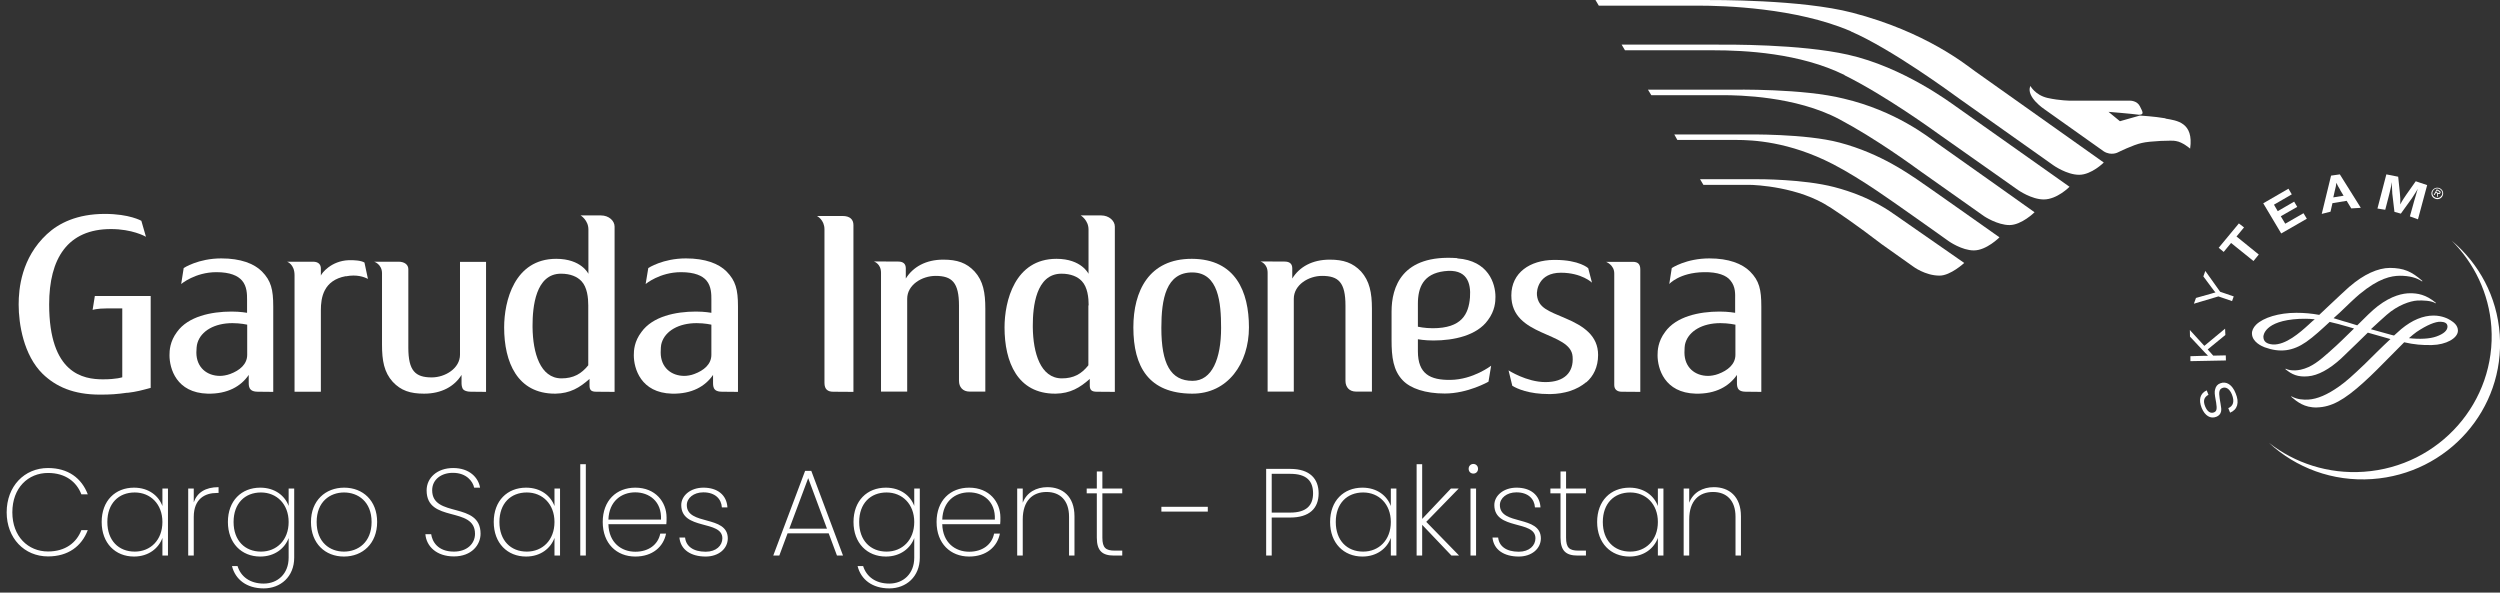
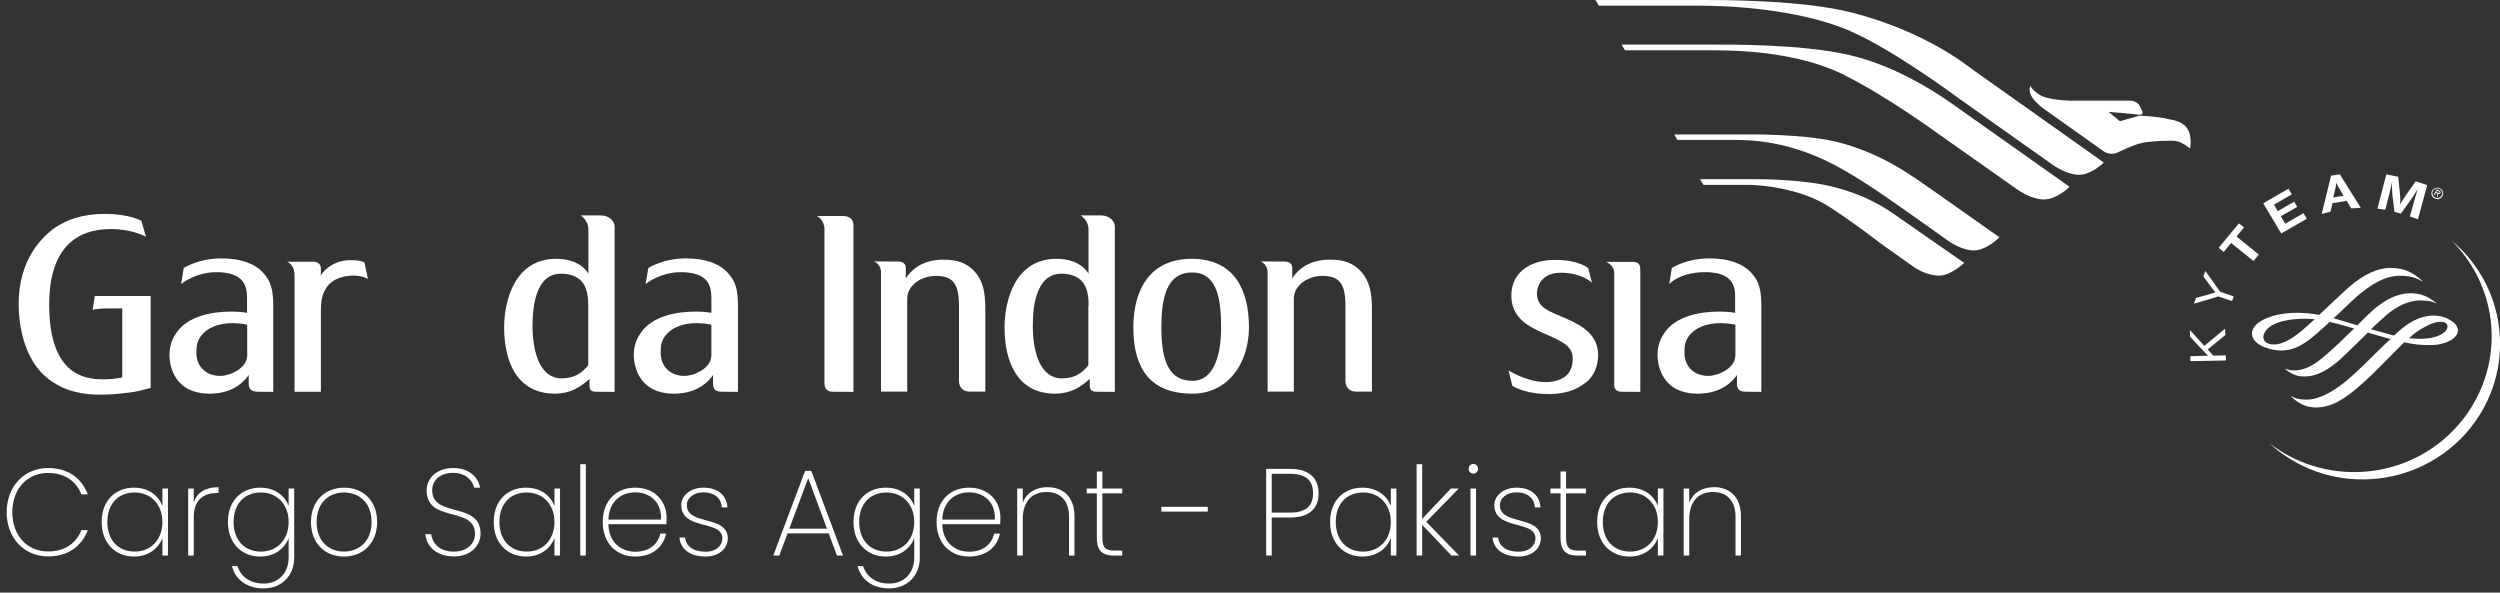
<svg xmlns="http://www.w3.org/2000/svg" width="405" height="96" viewBox="0 0 405 96" fill="none">
  <rect x="0" y="0" width="405" height="96" fill="#333333" stroke="none" />
  <g clip-path="url(#clip0_3630_6071)">
    <path d="M397.171 38.982C400.803 42.62 403.217 47.506 403.601 52.973C404.436 65.067 395.208 75.577 382.935 76.425C377.181 76.827 371.767 75.019 367.57 71.739C371.925 75.778 377.881 78.054 384.288 77.608C396.562 76.76 405.812 66.272 404.955 54.178C404.526 48.042 401.57 42.664 397.194 39.005" fill="white" />
-     <path d="M357.733 63.974C357.034 64.376 356.876 64.956 357.237 65.848C357.575 66.674 358.094 67.031 358.658 66.808C359.11 66.629 359.177 66.25 359.019 65.246L358.952 64.866C358.771 63.885 358.726 63.461 358.861 63.037C358.974 62.568 359.245 62.256 359.674 62.099C360.666 61.698 361.637 62.323 362.178 63.728C362.81 65.223 362.471 66.361 361.276 66.852L360.982 66.116C361.794 65.781 362.02 65.023 361.569 63.907C361.208 63.014 360.621 62.613 360.012 62.858C359.516 63.059 359.426 63.505 359.583 64.532L359.651 64.956L359.719 65.335C359.854 66.094 359.877 66.339 359.809 66.674C359.719 67.075 359.448 67.365 359.042 67.522C358.094 67.901 357.192 67.343 356.673 66.094C356.132 64.733 356.425 63.728 357.485 63.237L357.779 63.974H357.733Z" fill="white" />
    <path d="M357.102 56.03L360.464 53.241L360.509 54.267L357.644 56.61L358.546 57.614L360.577 57.57L360.599 58.395L354.846 58.507V57.704L357.102 57.637H357.689L357.508 57.436L357.305 57.235L354.778 54.535L354.756 53.464L357.102 56.03Z" fill="white" />
    <path d="M359.652 47.261L361.863 48.019L361.592 48.778L359.381 48.019L355.41 49.202L355.749 48.265L358.208 47.573L358.501 47.484C358.636 47.462 358.682 47.439 358.907 47.372C358.727 47.149 358.659 47.105 358.456 46.815L356.944 44.784L357.26 43.891L359.629 47.216L359.652 47.261Z" fill="white" />
    <path d="M363.532 36.84L362.314 38.313L365.923 41.236L365.066 42.285L361.434 39.362L360.238 40.812L359.426 40.143L362.697 36.193L363.532 36.84Z" fill="white" />
    <path d="M371.271 31.485L368.383 33.158L368.992 34.207L371.654 32.667L372.151 33.515L369.488 35.033L370.21 36.238L373.166 34.542L373.707 35.434L369.556 37.822L366.646 32.935L370.729 30.57L371.271 31.485Z" fill="white" />
    <path d="M382.393 33.672L380.904 33.761L380.16 32.534L377.858 32.913L377.542 34.296L376.121 34.653L377.633 28.45L379.054 28.249L382.438 33.649L382.393 33.672ZM379.122 30.771C378.806 30.258 378.671 30.012 378.49 29.61C378.445 30.012 378.4 30.325 378.242 30.882L377.994 31.976L379.663 31.708L379.099 30.771H379.122Z" fill="white" />
    <path d="M391.621 35.501L390.402 35.055L390.876 33.359C390.921 33.158 390.989 32.891 391.102 32.534C391.192 32.199 391.282 31.909 391.35 31.708C391.418 31.462 391.485 31.239 391.553 30.994L391.688 30.592C391.35 31.172 391.215 31.351 390.921 31.82C390.808 32.02 390.673 32.199 390.56 32.355L388.936 34.609L387.898 34.319L387.582 31.619C387.56 31.485 387.537 31.284 387.537 31.016C387.514 30.659 387.492 30.392 387.492 30.191C387.492 30.034 387.492 29.811 387.492 29.499L387.357 30.191C387.199 30.949 387.108 31.262 386.883 32.154L386.409 33.984L385.146 33.783L386.589 28.249L388.507 28.629L388.778 31.262C388.846 31.864 388.868 32.377 388.846 33.114C389.071 32.69 389.139 32.556 389.387 32.177C389.568 31.909 389.703 31.708 389.838 31.507L391.35 29.365L393.2 29.99L391.711 35.524L391.621 35.501Z" fill="white" />
    <path d="M380.633 46.413C379.934 47.015 378.58 48.332 377.227 49.581L375.715 51.009C374.497 50.786 373.278 50.675 372.015 50.675C369.217 50.675 366.668 51.433 365.472 52.616C365.043 53.062 364.795 53.553 364.818 54.066C364.863 55.405 366.397 56.075 366.848 56.253C369.353 57.168 371.428 56.9 373.617 55.383C374.813 54.557 376.256 53.218 377.407 52.148C378.31 52.348 379.302 52.616 380.363 52.928L381.355 53.218C380.069 54.468 378.761 55.785 377.52 56.856L377.43 56.945C375.738 58.44 374.497 59.489 372.714 59.89C371.451 60.158 370.571 59.89 370.3 59.734C370.255 59.734 370.233 59.801 370.233 59.801C371.248 60.649 372.241 61.118 373.91 60.961C375.512 60.828 377.362 59.823 379.257 58.083L381.807 55.628L383.589 53.888L387.199 54.914H387.266C387.221 54.914 385.033 57.056 385.033 57.056L383.115 58.953C381.152 60.828 380.069 61.809 378.919 62.613C377.024 63.952 375.399 64.643 373.955 64.733C373.233 64.777 372.15 64.733 371.248 64.219C371.203 64.219 371.158 64.264 371.158 64.264C372.128 65.09 373.323 66.071 375.354 66.004C377.678 65.937 379.708 64.844 382.912 61.943C384.379 60.627 385.823 59.132 387.109 57.837L389.478 55.45C391.034 55.807 392.433 55.941 393.99 55.896C396.246 55.852 398.164 54.803 398.186 53.575C398.186 52.683 397.464 52.192 397.013 51.902C396.652 51.657 395.637 51.121 394.238 51.121C392.546 51.121 390.786 51.835 389.004 53.308L387.831 54.356L387.379 54.245L384.085 53.33C385.055 52.438 385.89 51.657 386.635 51.009C388.44 49.425 390.448 48.756 391.598 48.689C392.456 48.644 393.922 48.689 394.554 49.135L394.622 49.068C392.997 47.685 391.598 47.506 390.448 47.506C389.297 47.506 387.47 47.863 385.213 49.581C384.311 50.273 383.115 51.456 381.874 52.705L380.205 52.192L379.799 52.081L378.039 51.545L379.054 50.63C380.25 49.492 381.355 48.399 382.235 47.662C385.416 45.029 387.379 44.695 388.778 44.672C390.29 44.672 391.508 44.985 392.365 45.587C392.388 45.587 392.433 45.52 392.433 45.52C390.651 43.936 389.365 43.423 387.176 43.4C385.236 43.4 382.912 44.449 380.656 46.413M368.202 55.807C367.164 55.718 366.668 55.316 366.668 54.535C366.668 54.446 366.736 51.947 372.489 51.657C373.143 51.634 373.865 51.612 374.993 51.724C374.948 51.724 374.339 52.281 374.339 52.281L373.978 52.616C372.602 53.866 370.278 55.919 368.202 55.807ZM391.485 53.776C393.155 52.661 394.531 52.081 395.389 52.125C395.908 52.147 396.494 52.281 396.494 52.906C396.494 53.531 395.885 54.089 394.689 54.513C393.629 54.892 392.027 54.981 390.245 54.781C390.741 54.356 391.124 54.022 391.485 53.776Z" fill="white" />
    <path d="M393.968 30.972C394.193 30.503 394.735 30.28 395.209 30.481C395.705 30.681 395.931 31.239 395.705 31.708C395.502 32.177 394.96 32.4 394.464 32.177C393.968 31.976 393.765 31.44 393.968 30.949M395.547 31.686C395.773 31.306 395.615 30.838 395.231 30.637C394.848 30.414 394.351 30.548 394.148 30.927C393.923 31.306 394.08 31.775 394.464 31.976C394.848 32.177 395.321 32.065 395.524 31.663M394.96 31.931L394.825 31.842L394.78 31.284L394.622 31.217L394.396 31.619L394.261 31.552L394.757 30.659L395.163 30.882C395.321 30.972 395.457 31.105 395.344 31.284C395.254 31.462 395.096 31.462 394.915 31.373L394.96 31.931ZM394.825 31.172C394.96 31.239 395.118 31.351 395.209 31.217C395.276 31.128 395.163 31.039 395.051 30.994L394.802 30.86L394.667 31.083L394.825 31.172Z" fill="white" />
    <path d="M296.908 26.576C289.847 22.939 283.981 22.671 281.251 22.671H271.73L271.233 21.778H282.446C283.214 21.778 292.531 21.645 297.991 23.095C304.85 24.902 309.565 28.45 310.513 29.03C311.438 29.633 323.914 38.447 323.914 38.447C323.914 38.447 321.816 40.567 319.763 40.567C317.823 40.567 315.725 39.094 315.725 39.094C315.725 39.094 309.046 34.341 308.031 33.649C306.993 32.958 301.736 29.075 296.953 26.598" fill="white" />
    <path d="M296.412 33.538C301.127 36.639 303.902 38.893 304.805 39.54C305.707 40.187 309.904 43.155 309.904 43.155C309.904 43.155 311.844 44.65 314.213 44.65C315.995 44.65 318.206 42.597 318.206 42.597C318.206 42.597 308.189 35.613 307.264 34.988C306.339 34.363 303.135 31.864 297.134 30.302C292.125 29.008 284.996 29.03 284.522 29.03H275.407L275.949 29.945C275.949 29.945 282.83 29.945 283.349 29.945C284.454 29.945 291.426 30.28 296.389 33.538" fill="white" />
-     <path d="M297.946 19.302C304.037 22.537 310.039 26.977 311.167 27.781C312.295 28.584 321.432 35.033 321.432 35.033C321.432 35.033 323.575 36.461 325.538 36.461C327.501 36.461 329.599 34.386 329.599 34.386C329.599 34.386 315.025 24.032 313.694 23.117C312.385 22.202 307.128 17.963 298.69 15.977C292.102 14.325 281.092 14.526 280.325 14.526H266.969L267.51 15.419H279.152C281.566 15.419 290.861 15.553 297.946 19.302Z" fill="white" />
    <path d="M350.808 19.168C349.003 18.855 346.656 18.721 346.656 18.721L343.43 19.636L341.58 18.119C341.58 18.119 345.415 18.431 346.498 18.587C347.423 18.587 347.108 18.119 346.656 17.204C346.205 16.311 345.122 16.311 345.122 16.311H335.443C335.443 16.311 333.706 16.311 331.698 15.865C329.69 15.397 328.923 13.924 328.923 13.924C328.133 15.687 331.224 17.717 331.224 17.717L340.813 24.523C342.031 25.282 343.114 24.679 343.114 24.679C343.114 24.679 345.573 23.452 346.972 23.162C348.191 22.849 352.026 22.693 352.5 22.849C353.583 23.006 354.801 24.077 354.801 24.077C355.41 19.815 352.635 19.525 350.808 19.212" fill="white" />
    <path d="M299.842 5.088C306.52 7.988 316.086 15.04 317.485 16.044C318.883 17.048 332.646 26.777 332.646 26.777C332.646 26.777 334.812 28.316 336.82 28.316C338.828 28.316 340.813 26.33 340.813 26.33C340.813 26.33 321.343 12.518 319.944 11.536C318.522 10.532 312.07 5.177 300.067 2.053C291.855 -0.089 277.709 9.33821e-06 276.084 9.33821e-06H258.464L259.005 0.915H275.159C279.22 0.915 290.975 1.25 299.842 5.065" fill="white" />
    <path d="M298.826 12.161C291.606 8.591 282.695 8.145 277.505 8.145H263.247L262.705 7.23H278.205C279.874 7.23 291.606 7.118 299.367 8.859C308.324 10.867 316.018 16.669 316.83 17.226C317.597 17.762 335.263 30.258 335.263 30.258C335.263 30.258 333.255 32.31 331.089 32.31C329.103 32.31 326.938 30.793 326.938 30.793C326.938 30.793 315.431 22.671 314.303 21.89C313.198 21.109 305.504 15.508 298.803 12.183" fill="white" />
    <path d="M40.046 52.594C40.046 52.594 38.963 52.348 37.655 52.348C34.744 52.348 32.578 53.62 31.992 55.539C31.857 55.896 31.811 56.7 31.811 57.101C31.811 59.533 33.526 60.895 35.647 60.895C36.053 60.895 36.707 60.805 37.294 60.582C38.805 60.024 40.046 59.02 40.046 57.48V52.571V52.594ZM42.032 63.461C41.829 63.461 40.994 63.505 40.633 63.126C40.294 62.813 40.294 62.345 40.294 61.966V60.738C39.031 62.59 36.865 63.84 33.639 63.773C28.562 63.639 27.457 59.69 27.457 57.547C27.457 56.766 27.525 55.316 28.675 53.776C30.458 51.277 34.18 50.474 37.519 50.474C38.941 50.474 40.024 50.675 40.024 50.675V48.488C40.024 47.707 40.024 46.391 39.212 45.453C38.535 44.672 37.294 44.092 35.06 44.092C31.608 44.092 29.352 46.011 29.352 46.011L29.758 43.423C29.758 43.423 32.105 41.861 35.85 41.861C39.008 41.861 41.174 42.709 42.438 43.981C43.904 45.476 44.265 46.881 44.265 49.648V63.483" fill="white" />
    <path d="M56.019 44.739C52.387 45.409 51.98 48.242 51.98 50.251V63.461H47.716V44.583C47.716 42.776 46.498 42.396 46.498 42.396H50.717C51.642 42.396 51.98 42.91 51.98 43.49V44.65C52.116 44.248 53.65 42.262 56.493 42.151C57.418 42.129 58.478 42.196 59.042 42.53L59.606 45.185C58.974 44.851 57.779 44.427 56.041 44.762" fill="white" />
-     <path d="M76.528 63.461C76.37 63.461 75.513 63.505 75.084 63.126C74.769 62.813 74.769 62.233 74.769 61.966V60.738C73.618 62.59 71.542 63.773 68.7 63.773C66.466 63.773 64.954 63.282 63.623 61.854C62.224 60.314 61.886 58.418 61.886 55.852V44.271C61.886 42.776 60.577 42.374 60.6 42.396H64.571C65.541 42.396 66.15 42.887 66.15 43.601V56.32C66.15 60.069 67.278 61.14 69.94 61.14C72.129 61.14 74.52 59.667 74.52 57.458V42.419H78.739V63.483" fill="white" />
    <path d="M134.984 63.461C134.105 63.461 133.563 63.081 133.563 62.032V37.153C133.563 35.591 132.345 34.988 132.345 34.988H136.473C137.714 34.988 138.256 35.568 138.256 36.461V63.483" fill="white" />
    <path d="M193.193 44.137C188.884 44.092 188.139 48.466 188.139 53.129C188.139 58.931 189.628 61.698 193.193 61.698C196.352 61.698 197.818 58.105 197.818 53.129C197.818 49.046 197.412 44.181 193.193 44.137ZM193.103 63.773C186.109 63.728 183.604 59.444 183.604 53.04C183.604 47.172 186.109 41.905 193.103 41.928C200.165 41.972 202.33 47.238 202.33 53.04C202.33 58.842 198.924 63.818 193.103 63.773Z" fill="white" />
    <path d="M256.951 61.921C255.44 63.193 253.432 63.795 251.198 63.84H250.973C247.634 63.84 245.784 62.97 244.994 62.501L244.385 60.002C244.385 60.002 247.318 61.899 250.364 61.899C253.409 61.899 254.966 60.337 254.763 57.771C254.47 53.665 244.836 54.647 244.836 47.863C244.836 44.137 247.904 42.151 251.695 42.106H251.943C255.869 42.106 257.29 43.445 257.29 43.445L257.899 45.788C257.899 45.788 256.23 44.181 252.868 44.181C249.258 44.181 248.897 47.038 248.987 47.819C249.213 49.871 250.792 50.362 253.612 51.567C256.568 52.817 258.892 54.401 258.892 57.503C258.892 59.466 258.125 60.961 256.974 61.943" fill="white" />
    <path d="M262.727 63.461C261.938 63.461 261.509 63.059 261.509 62.367V44.293C261.509 42.91 260.178 42.419 260.178 42.419H264.532C265.412 42.419 265.728 42.865 265.728 43.668V63.483" fill="white" />
    <path d="M145.521 42.374C146.333 42.374 146.739 42.753 146.739 43.467V45.119C147.912 43.244 149.988 42.062 152.808 42.062C155.064 42.062 156.576 42.575 157.884 43.981C159.283 45.52 159.622 47.417 159.622 50.005V63.438H157.072C155.989 63.438 155.357 62.724 155.357 61.698V49.514C155.357 45.743 154.207 44.695 151.567 44.695C149.356 44.695 146.965 46.145 146.965 48.399V63.438H142.723V44.181C142.723 42.686 141.55 42.352 141.55 42.352" fill="white" />
    <path d="M281.115 52.594C281.115 52.594 280.009 52.348 278.701 52.348C275.79 52.348 273.624 53.62 273.038 55.539C272.902 55.896 272.88 56.7 272.88 57.101C272.88 59.533 274.594 60.895 276.715 60.895C277.099 60.895 277.798 60.805 278.362 60.582C279.874 60.024 281.137 59.02 281.137 57.48V52.571L281.115 52.594ZM283.1 63.461C282.874 63.461 282.062 63.505 281.701 63.126C281.385 62.813 281.385 62.345 281.385 61.966V60.738C280.099 62.59 277.956 63.84 274.707 63.773C269.631 63.639 268.525 59.69 268.525 57.547C268.525 56.766 268.593 55.316 269.744 53.776C271.526 51.277 275.249 50.474 278.565 50.474C280.009 50.474 281.092 50.675 281.092 50.675V48.488C281.092 47.707 281.205 46.48 280.325 45.431C279.693 44.628 278.317 44.047 276.016 44.092C272.045 44.159 270.421 46.011 270.421 46.011L270.827 43.423C270.827 43.423 273.15 41.861 276.918 41.861C280.054 41.861 282.22 42.709 283.506 43.981C284.995 45.476 285.334 46.881 285.334 49.648V63.483" fill="white" />
    <path d="M95.299 49.47C95.299 48.265 95.141 46.524 94.171 45.52C93.494 44.828 92.434 44.338 90.877 44.338C86.748 44.338 86.274 49.782 86.274 52.705V53.018C86.32 57.168 87.515 61.296 90.967 61.296C92.862 61.296 94.171 60.582 95.299 59.176V49.47ZM96.608 63.461C95.773 63.461 95.502 63.193 95.502 62.434V61.385C93.9 62.813 92.343 63.728 89.997 63.773H89.907C83.815 63.773 81.672 58.685 81.672 53.04C81.672 48.8 83.319 41.928 90.11 41.928C94.194 41.928 95.322 44.36 95.322 44.36V37.175C95.322 35.657 94.058 34.899 94.058 34.899H97.352C98.638 34.899 99.563 35.769 99.563 36.706V63.483" fill="white" />
    <path d="M115.243 52.594C115.243 52.594 114.183 52.348 112.852 52.348C109.942 52.348 107.776 53.62 107.189 55.539C107.054 55.896 107.031 56.7 107.031 57.101C107.031 59.533 108.746 60.895 110.867 60.895C111.25 60.895 111.95 60.805 112.491 60.582C114.003 60.024 115.243 59.02 115.243 57.48V52.571V52.594ZM117.229 63.461C117.026 63.461 116.191 63.505 115.83 63.126C115.514 62.813 115.514 62.345 115.514 61.966V60.738C114.251 62.59 112.085 63.84 108.859 63.773C103.805 63.639 102.677 59.69 102.677 57.547C102.677 56.766 102.744 55.316 103.918 53.776C105.723 51.277 109.4 50.474 112.739 50.474C114.183 50.474 115.243 50.675 115.243 50.675V48.488C115.243 47.707 115.243 46.391 114.454 45.453C113.8 44.672 112.536 44.092 110.325 44.092C106.873 44.092 104.594 46.011 104.594 46.011L105.023 43.423C105.023 43.423 107.37 41.861 111.115 41.861C114.273 41.861 116.439 42.709 117.703 43.981C119.169 45.476 119.553 46.881 119.553 49.648V63.483" fill="white" />
    <path d="M176.362 49.47C176.362 48.265 176.205 46.524 175.234 45.52C174.58 44.828 173.475 44.338 171.963 44.338C167.789 44.338 167.315 49.782 167.315 52.705V53.018C167.36 57.168 168.556 61.296 172.031 61.296C173.926 61.296 175.212 60.582 176.317 59.176V49.47H176.362ZM177.694 63.461C176.859 63.461 176.543 63.193 176.543 62.434V61.385C174.941 62.813 173.384 63.728 171.038 63.773H170.925C164.856 63.773 162.735 58.685 162.735 53.04C162.735 48.8 164.382 41.928 171.151 41.928C175.212 41.928 176.34 44.36 176.34 44.36V37.175C176.34 35.657 175.076 34.899 175.076 34.899H178.393C179.656 34.899 180.604 35.769 180.604 36.706V63.483" fill="white" />
    <path d="M208.106 42.374C208.941 42.374 209.347 42.753 209.347 43.467V45.119C210.498 43.244 212.574 42.062 215.416 42.062C217.65 42.062 219.161 42.575 220.493 43.981C221.869 45.52 222.252 47.417 222.252 50.005V63.438H219.68C218.597 63.438 217.966 62.724 217.966 61.698V49.514C217.966 45.743 216.838 44.695 214.175 44.695C211.987 44.695 209.595 46.145 209.595 48.399V63.438H205.354V44.181C205.354 42.686 204.181 42.352 204.181 42.352" fill="white" />
    <path d="M20.643 63.617C18.928 63.862 17.89 63.929 16.221 63.929C11.844 63.929 9.046 62.613 6.926 60.582C3.812 57.525 3.022 52.482 3.022 49.336C3.022 46.792 3.451 41.794 7.602 37.934C9.52 36.148 12.498 34.653 16.988 34.653C20.981 34.653 22.899 35.769 22.899 35.769L23.644 38.358C23.486 38.268 21.41 37.108 17.981 37.108C10.941 37.108 7.963 41.883 7.963 49.314C7.963 60.56 13.514 61.452 16.672 61.452C18.906 61.452 19.808 61.118 19.808 61.118V49.961H17.349C15.702 49.961 15.003 50.206 15.003 50.206L15.364 47.953H24.411V62.836C22.922 63.237 22.132 63.461 20.643 63.639" fill="white" />
-     <path d="M229.698 52.928C229.698 52.928 230.781 53.174 232.089 53.174C236.827 53.174 237.91 50.876 238.136 48.198C238.316 45.833 237.662 43.467 233.962 43.936C230.6 44.36 229.698 46.524 229.698 49.224C229.698 51.478 229.698 52.928 229.698 52.928ZM236.083 41.861C241.136 42.218 242.264 45.944 242.264 48.086C242.264 48.867 242.197 50.318 241.046 51.857C239.264 54.356 235.541 55.16 232.225 55.16C230.781 55.16 229.698 54.959 229.698 54.959V56.9C229.698 60.582 231.683 61.586 234.977 61.542C238.655 61.497 241.565 59.243 241.565 59.243L241.136 61.832C241.136 61.832 237.797 63.751 234.052 63.751C230.893 63.751 228.502 62.925 227.261 61.631C225.704 60.024 225.434 57.86 225.434 55.093V50.474C225.434 46.547 227.058 41.169 236.083 41.816" fill="white" />
  </g>
  <path d="M1.08 83C1.08 78.78 3.94 75.82 7.78 75.82C11.04 75.82 13.22 77.46 14.22 80.08H13.18C12.4 78.04 10.58 76.62 7.78 76.62C4.56 76.62 2 79.02 2 83C2 86.92 4.56 89.34 7.78 89.34C10.58 89.34 12.4 87.92 13.18 85.88H14.22C13.22 88.5 11.04 90.14 7.78 90.14C3.94 90.14 1.08 87.18 1.08 83ZM16.471 84.56C16.471 81.12 18.671 79 21.711 79C24.111 79 25.711 80.34 26.311 81.98V79.14H27.211V90H26.311V87.14C25.711 88.8 24.091 90.16 21.711 90.16C18.671 90.16 16.471 87.98 16.471 84.56ZM26.311 84.56C26.311 81.66 24.371 79.78 21.831 79.78C19.211 79.78 17.391 81.56 17.391 84.56C17.391 87.56 19.211 89.36 21.831 89.36C24.371 89.36 26.311 87.5 26.311 84.56ZM31.388 83.74V90H30.488V79.14H31.388V81.38C31.928 79.8 33.268 78.92 35.408 78.92V79.86H35.108C33.248 79.86 31.388 80.78 31.388 83.74ZM36.92 84.56C36.92 81.12 39.12 79 42.16 79C44.54 79 46.16 80.32 46.76 81.96V79.14H47.66V90.34C47.66 93.42 45.46 95.32 42.72 95.32C39.96 95.32 38.12 93.88 37.58 91.7H38.48C39 93.38 40.46 94.54 42.72 94.54C44.98 94.54 46.76 92.96 46.76 90.34V87.16C46.16 88.8 44.54 90.16 42.16 90.16C39.12 90.16 36.92 87.98 36.92 84.56ZM46.76 84.56C46.76 81.66 44.82 79.78 42.28 79.78C39.66 79.78 37.84 81.56 37.84 84.56C37.84 87.56 39.66 89.36 42.28 89.36C44.82 89.36 46.76 87.5 46.76 84.56ZM61.097 84.56C61.097 88.04 58.757 90.16 55.717 90.16C52.677 90.16 50.377 88.04 50.377 84.56C50.377 81.1 52.717 79 55.757 79C58.797 79 61.097 81.1 61.097 84.56ZM51.297 84.56C51.297 87.86 53.437 89.36 55.717 89.36C57.997 89.36 60.197 87.86 60.197 84.56C60.197 81.28 58.017 79.78 55.737 79.78C53.457 79.78 51.297 81.28 51.297 84.56ZM77.852 86.46C77.852 88.26 76.412 90.14 73.532 90.14C70.712 90.14 69.072 88.5 68.912 86.54H69.852C70.012 87.7 70.892 89.36 73.532 89.36C75.652 89.36 76.952 88.08 76.952 86.48C76.952 81.94 69.112 84.78 69.112 79.44C69.112 77.44 70.792 75.82 73.412 75.82C76.052 75.82 77.492 77.36 77.772 79H76.812C76.612 78.02 75.592 76.6 73.392 76.6C71.552 76.58 70.012 77.64 70.012 79.42C70.012 83.96 77.852 81.18 77.852 86.46ZM79.986 84.56C79.986 81.12 82.186 79 85.226 79C87.626 79 89.226 80.34 89.826 81.98V79.14H90.726V90H89.826V87.14C89.226 88.8 87.606 90.16 85.226 90.16C82.186 90.16 79.986 87.98 79.986 84.56ZM89.826 84.56C89.826 81.66 87.886 79.78 85.346 79.78C82.726 79.78 80.906 81.56 80.906 84.56C80.906 87.56 82.726 89.36 85.346 89.36C87.886 89.36 89.826 87.5 89.826 84.56ZM94.003 90V75.2H94.903V90H94.003ZM102.903 79.76C100.683 79.76 98.662 81.18 98.562 84.18H107.083C107.223 81.16 105.103 79.76 102.903 79.76ZM107.903 86.44C107.483 88.58 105.703 90.16 102.923 90.16C99.882 90.16 97.642 88.04 97.642 84.56C97.642 81.1 99.843 79 102.923 79C106.183 79 107.983 81.32 107.983 83.84C107.983 84.32 107.983 84.56 107.943 84.92H98.562C98.642 87.94 100.683 89.38 102.923 89.38C105.063 89.38 106.603 88.24 106.963 86.44H107.903ZM117.903 87.2C117.903 88.9 116.403 90.16 114.323 90.16C111.943 90.16 110.263 89.08 110.063 87.08H110.983C111.123 88.46 112.263 89.38 114.323 89.38C116.023 89.38 117.023 88.38 117.023 87.2C117.023 84.2 110.363 85.94 110.363 81.82C110.363 80.3 111.843 79 113.963 79C116.223 79 117.723 80.18 117.843 82.2H116.943C116.863 80.84 115.863 79.76 113.943 79.76C112.363 79.76 111.263 80.7 111.263 81.82C111.263 85.18 117.863 83.4 117.903 87.2ZM135.588 90L134.248 86.4H127.588L126.248 90H125.268L130.428 76.28H131.428L136.568 90H135.588ZM133.968 85.64L130.928 77.46L127.868 85.64H133.968ZM138.268 84.56C138.268 81.12 140.468 79 143.508 79C145.888 79 147.508 80.32 148.108 81.96V79.14H149.008V90.34C149.008 93.42 146.808 95.32 144.068 95.32C141.308 95.32 139.468 93.88 138.928 91.7H139.827C140.348 93.38 141.808 94.54 144.068 94.54C146.328 94.54 148.108 92.96 148.108 90.34V87.16C147.508 88.8 145.888 90.16 143.508 90.16C140.468 90.16 138.268 87.98 138.268 84.56ZM148.108 84.56C148.108 81.66 146.168 79.78 143.628 79.78C141.008 79.78 139.188 81.56 139.188 84.56C139.188 87.56 141.008 89.36 143.628 89.36C146.168 89.36 148.108 87.5 148.108 84.56ZM156.985 79.76C154.765 79.76 152.745 81.18 152.645 84.18H161.165C161.305 81.16 159.185 79.76 156.985 79.76ZM161.985 86.44C161.565 88.58 159.785 90.16 157.005 90.16C153.965 90.16 151.725 88.04 151.725 84.56C151.725 81.1 153.925 79 157.005 79C160.265 79 162.065 81.32 162.065 83.84C162.065 84.32 162.065 84.56 162.025 84.92H152.645C152.725 87.94 154.765 89.38 157.005 89.38C159.145 89.38 160.685 88.24 161.045 86.44H161.985ZM173.185 90V83.7C173.185 81.06 171.725 79.7 169.545 79.7C167.285 79.7 165.685 81.12 165.685 84.14V90H164.785V79.14H165.685V81.44C166.325 79.76 167.885 78.92 169.685 78.92C172.105 78.92 174.065 80.38 174.065 83.64V90H173.185ZM177.685 87.1V79.92H176.045V79.14H177.685V76.38H178.585V79.14H181.805V79.92H178.585V87.1C178.585 88.74 179.125 89.2 180.585 89.2H181.805V90H180.445C178.585 90 177.685 89.24 177.685 87.1ZM188.144 82.88V82.1H195.664V82.88H188.144ZM206.017 83.04H209.017C211.697 83.04 212.717 81.82 212.717 79.92C212.717 77.94 211.697 76.76 209.017 76.76H206.017V83.04ZM213.617 79.92C213.617 82.36 212.117 83.84 209.017 83.84H206.017V90H205.117V75.96H209.017C212.237 75.96 213.617 77.6 213.617 79.92ZM215.475 84.56C215.475 81.12 217.675 79 220.715 79C223.115 79 224.715 80.34 225.315 81.98V79.14H226.215V90H225.315V87.14C224.715 88.8 223.095 90.16 220.715 90.16C217.675 90.16 215.475 87.98 215.475 84.56ZM225.315 84.56C225.315 81.66 223.375 79.78 220.835 79.78C218.215 79.78 216.395 81.56 216.395 84.56C216.395 87.56 218.215 89.36 220.835 89.36C223.375 89.36 225.315 87.5 225.315 84.56ZM229.492 90V75.2H230.392V84.06L235.052 79.14H236.312L231.052 84.54L236.372 90H235.132L230.392 85.02V90H229.492ZM238.222 90V79.14H239.122V90H238.222ZM238.682 76.72C238.262 76.72 237.922 76.42 237.922 75.94C237.922 75.48 238.262 75.16 238.682 75.16C239.102 75.16 239.442 75.48 239.442 75.94C239.442 76.42 239.102 76.72 238.682 76.72ZM249.621 87.2C249.621 88.9 248.121 90.16 246.041 90.16C243.661 90.16 241.981 89.08 241.781 87.08H242.701C242.841 88.46 243.981 89.38 246.041 89.38C247.741 89.38 248.741 88.38 248.741 87.2C248.741 84.2 242.081 85.94 242.081 81.82C242.081 80.3 243.561 79 245.681 79C247.941 79 249.441 80.18 249.561 82.2H248.661C248.581 80.84 247.581 79.76 245.661 79.76C244.081 79.76 242.981 80.7 242.981 81.82C242.981 85.18 249.581 83.4 249.621 87.2ZM252.803 87.1V79.92H251.163V79.14H252.803V76.38H253.703V79.14H256.923V79.92H253.703V87.1C253.703 88.74 254.243 89.2 255.703 89.2H256.923V90H255.563C253.703 90 252.803 89.24 252.803 87.1ZM258.736 84.56C258.736 81.12 260.936 79 263.976 79C266.376 79 267.976 80.34 268.576 81.98V79.14H269.476V90H268.576V87.14C267.976 88.8 266.356 90.16 263.976 90.16C260.936 90.16 258.736 87.98 258.736 84.56ZM268.576 84.56C268.576 81.66 266.636 79.78 264.096 79.78C261.476 79.78 259.656 81.56 259.656 84.56C259.656 87.56 261.476 89.36 264.096 89.36C266.636 89.36 268.576 87.5 268.576 84.56ZM281.153 90V83.7C281.153 81.06 279.693 79.7 277.513 79.7C275.253 79.7 273.653 81.12 273.653 84.14V90H272.753V79.14H273.653V81.44C274.293 79.76 275.853 78.92 277.653 78.92C280.073 78.92 282.033 80.38 282.033 83.64V90H281.153Z" fill="white" />
  <defs>
    <clipPath id="clip0_3630_6071">
      <rect width="402" height="92" fill="white" transform="translate(3)" />
    </clipPath>
  </defs>
</svg>